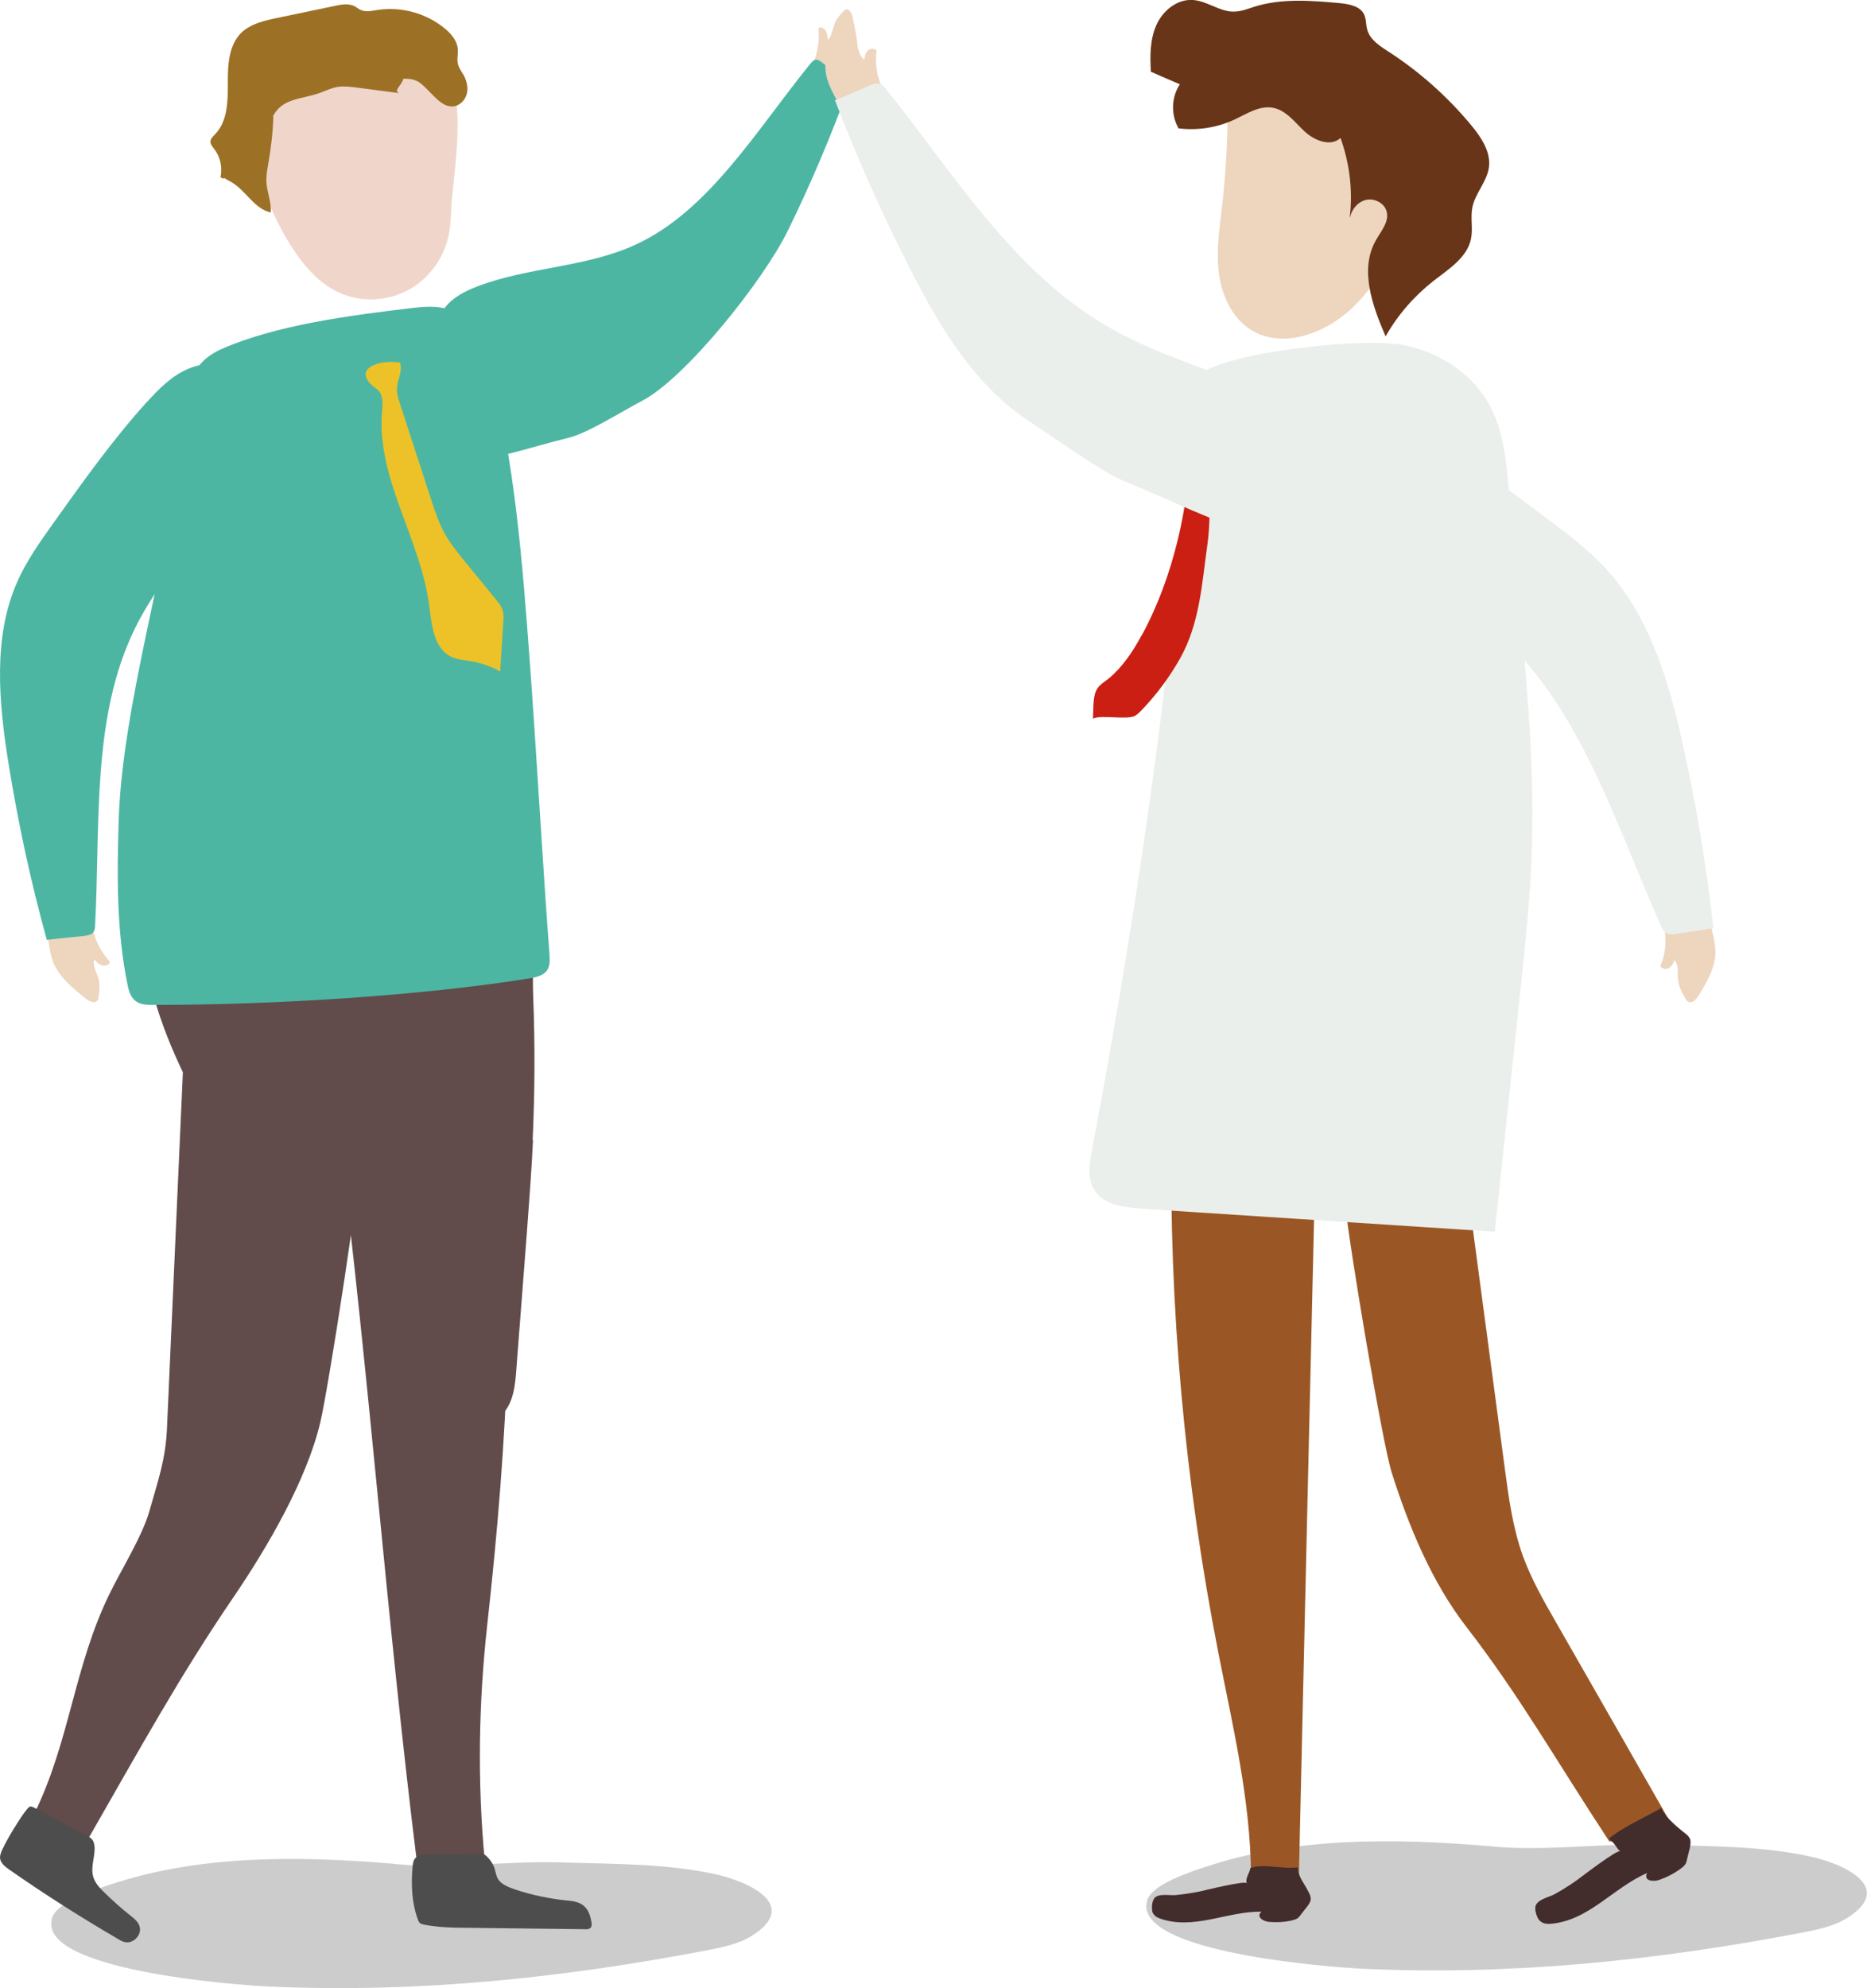
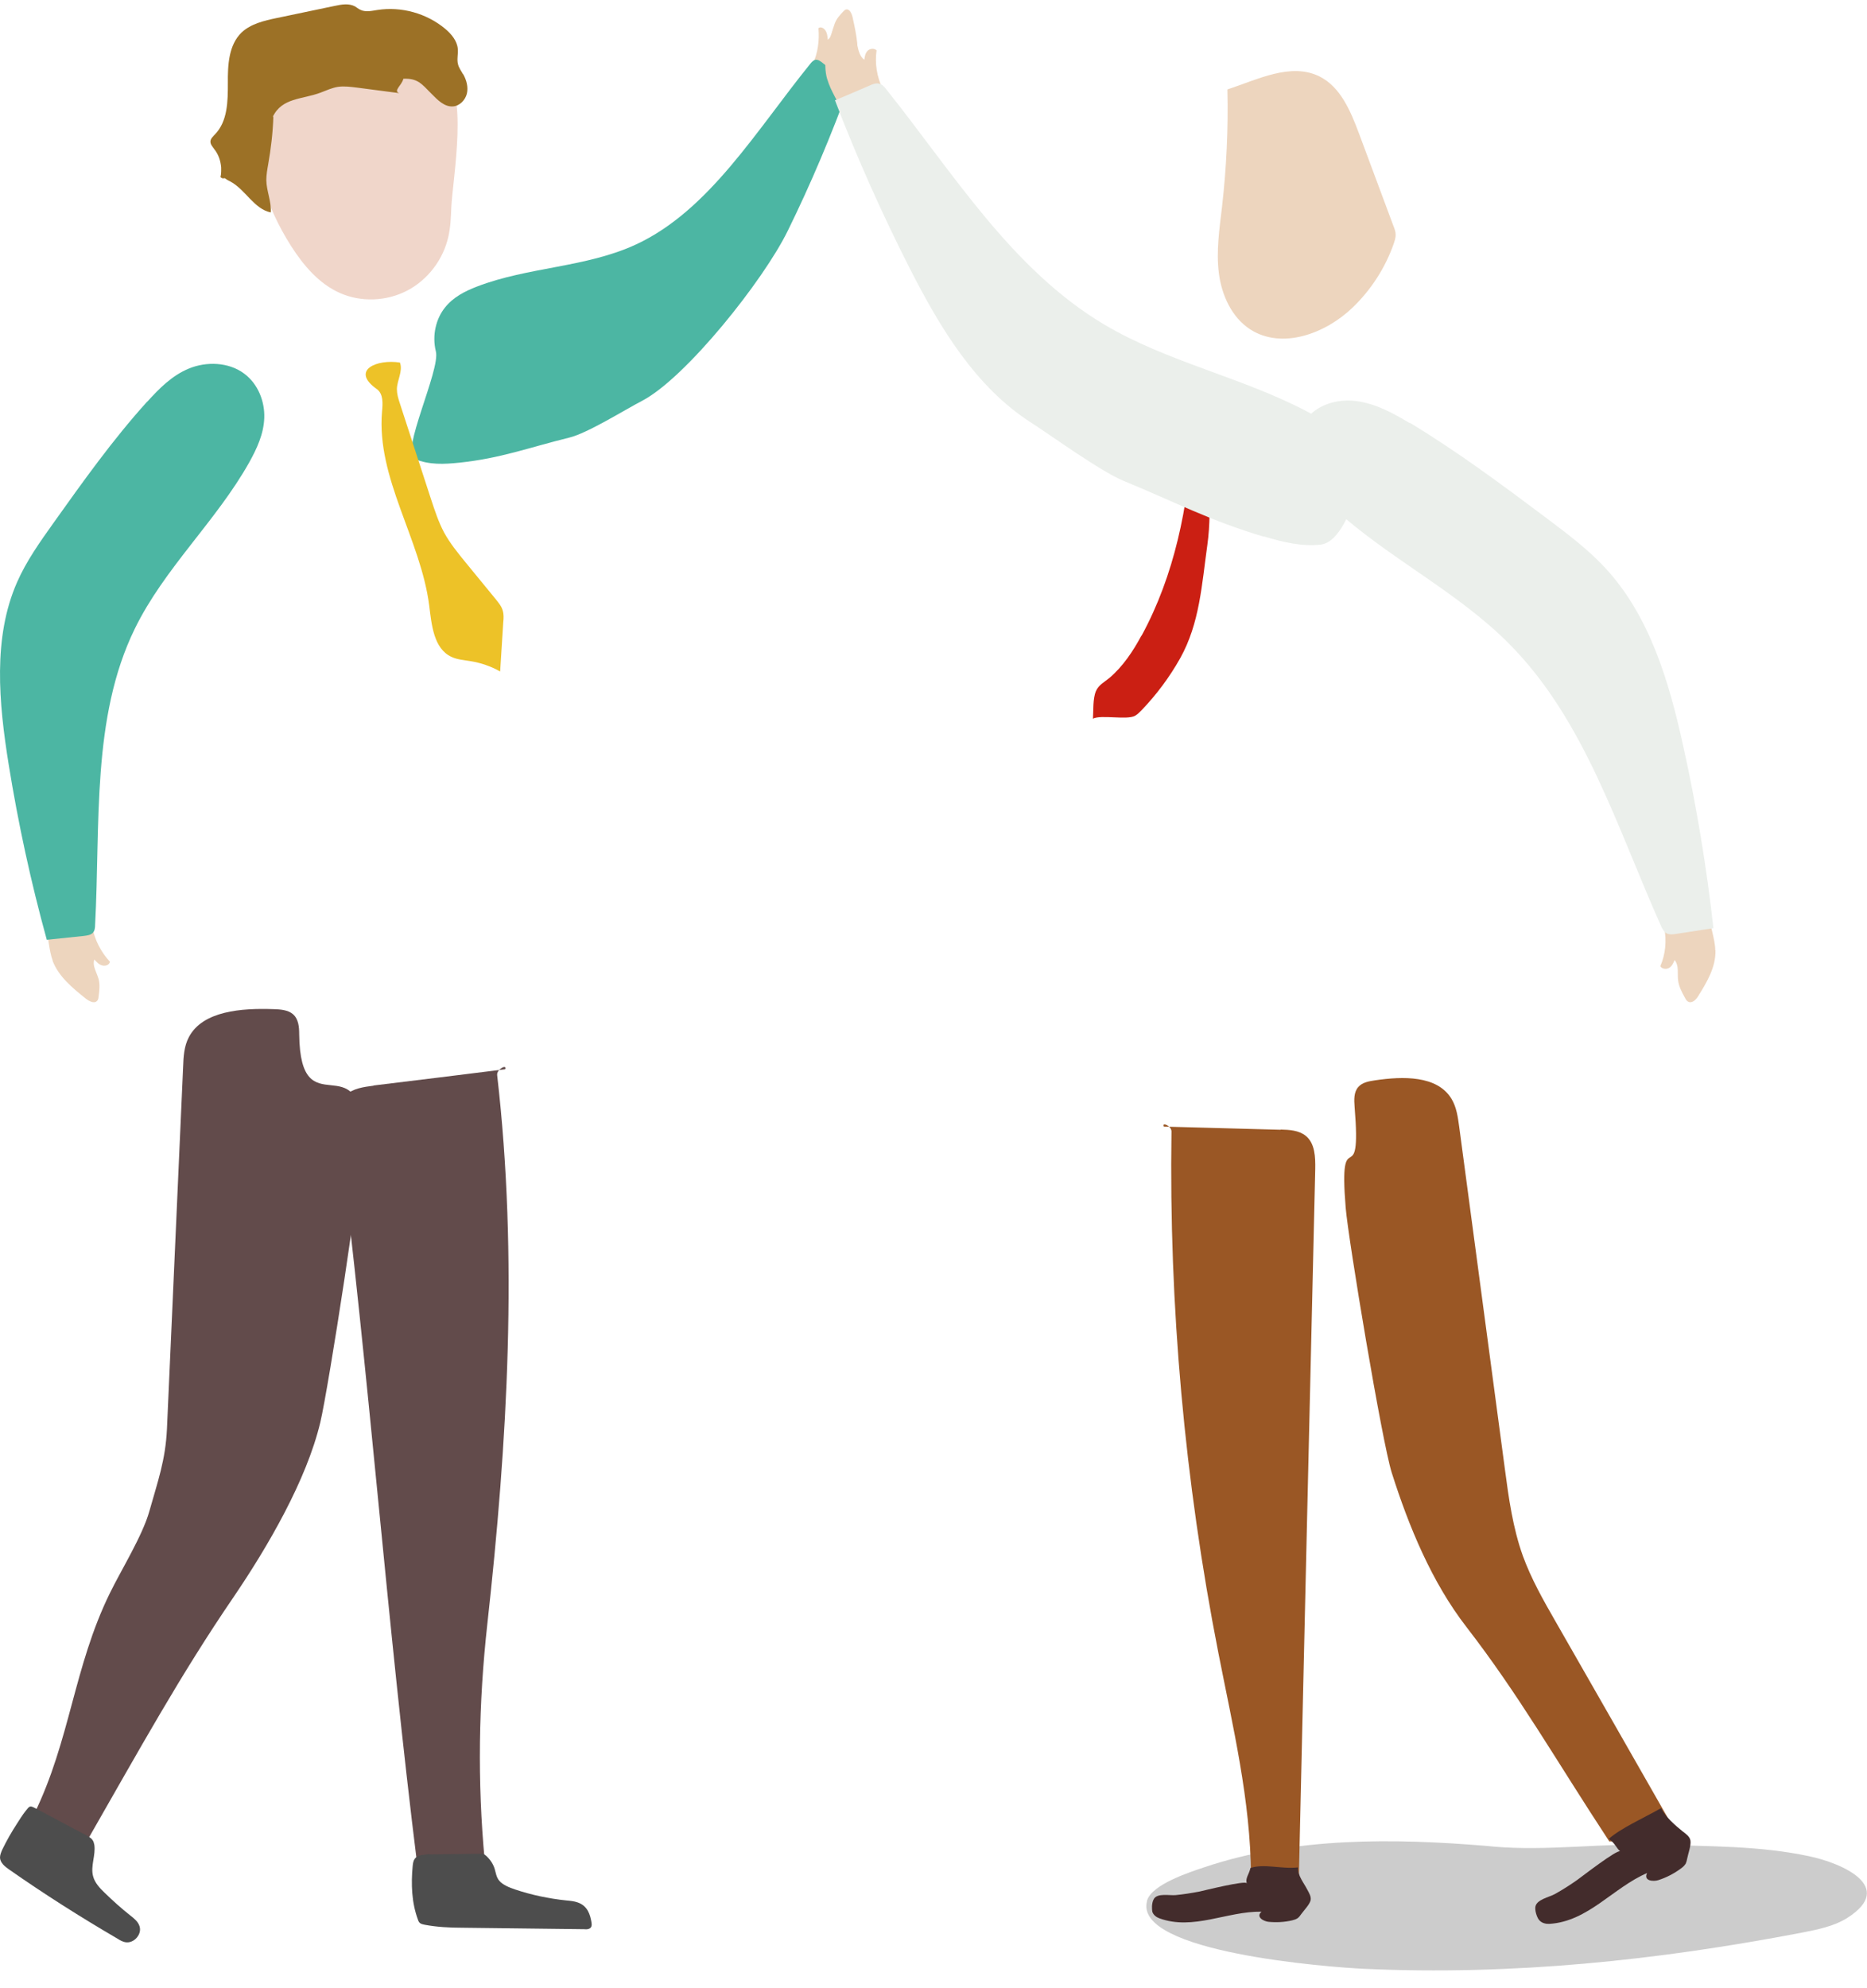
<svg xmlns="http://www.w3.org/2000/svg" width="62" height="66" viewBox="0 0 62 66" fill="none">
  <g clip-path="url(#clip0_387_14929)">
    <path style="mix-blend-mode:multiply" opacity="0.2" d="M38.089 63.117C37.658 64.812 44.133 65.302 45.311 65.357C50.239 65.578 55.019 65.076 59.829 64.157C60.359 64.053 60.915 63.943 61.352 63.662C62.962 62.633 61.18 61.849 60.07 61.617C58.435 61.268 56.727 61.292 55.056 61.237C53.242 61.176 51.374 61.458 49.591 61.298L49.406 61.28C46.279 61.017 42.992 60.98 40.014 61.978C39.502 62.15 38.268 62.547 38.096 63.08C38.096 63.092 38.089 63.105 38.083 63.111L38.089 63.117Z" fill="url(#paint0_linear_387_14929)" />
-     <path style="mix-blend-mode:multiply" opacity="0.2" d="M1.721 63.704C1.289 65.4 7.765 65.89 8.943 65.945C13.87 66.165 18.65 65.663 23.46 64.745C23.991 64.641 24.546 64.531 24.984 64.249C26.593 63.221 24.811 62.437 23.701 62.204C22.067 61.855 20.358 61.88 18.687 61.825C16.874 61.764 15.005 62.045 13.223 61.886C13.161 61.886 13.099 61.874 13.038 61.867C9.911 61.604 6.624 61.568 3.645 62.565C3.133 62.737 1.9 63.135 1.727 63.667C1.727 63.68 1.721 63.692 1.715 63.698L1.721 63.704Z" fill="url(#paint1_linear_387_14929)" />
-     <path d="M17.7 37.858C17.651 38.88 17.571 39.896 17.497 40.912C17.38 42.437 17.262 43.955 17.145 45.479C17.108 45.969 17.059 46.483 16.75 46.869C16.72 46.906 16.683 46.949 16.633 46.967C16.473 47.028 16.349 46.826 16.294 46.661C15.671 44.739 14.74 42.914 13.543 41.286C13.235 40.87 12.902 40.459 12.458 40.196C12.119 40 11.736 39.896 11.36 39.798C10.602 39.602 9.849 39.406 9.091 39.204C8.647 39.088 8.184 38.966 7.839 38.666C7.567 38.433 7.388 38.109 7.216 37.79C6.346 36.192 5.47 34.57 5.039 32.807C4.724 31.521 4.65 30.187 4.687 28.858C4.687 28.724 4.693 28.589 4.743 28.467C4.811 28.295 4.952 28.173 5.107 28.075C5.68 27.701 6.402 27.665 7.086 27.64C9.689 27.554 12.341 27.524 14.882 28.154C15.665 28.35 16.997 28.552 17.367 29.379C17.823 30.401 17.663 31.968 17.706 33.064C17.768 34.656 17.762 36.254 17.688 37.851L17.7 37.858Z" fill="#624B4B" />
    <path d="M2.911 61.078C2.097 61.151 1.813 60.619 1.135 60.215C2.331 57.772 2.448 55.336 3.645 52.893C4.021 52.121 4.73 50.983 4.959 50.169C5.242 49.165 5.495 48.473 5.544 47.438C5.723 43.428 5.902 39.425 6.081 35.415C6.093 35.078 6.112 34.729 6.272 34.429C6.729 33.554 8.03 33.462 9.078 33.499C9.306 33.505 9.559 33.523 9.726 33.664C9.917 33.829 9.936 34.099 9.936 34.337C9.973 37.496 11.995 34.552 12.032 37.711C12.045 38.825 10.898 46.116 10.639 47.206C10.182 49.134 8.893 51.344 7.752 53.022C5.988 55.605 4.656 58.029 2.911 61.072V61.078Z" fill="#624B4B" />
    <path d="M12.409 36.033C13.864 35.856 15.32 35.678 16.775 35.495C16.849 35.311 16.485 35.495 16.51 35.691C17.207 41.733 16.855 47.849 16.183 53.916C15.893 56.529 15.85 59.15 16.097 61.764C15.498 61.819 14.469 61.904 13.864 61.966C12.847 53.83 12.261 45.669 11.243 37.533C11.194 37.123 11.163 36.646 11.483 36.352C11.718 36.131 12.076 36.082 12.402 36.04L12.409 36.033Z" fill="#624B4B" />
    <path d="M15.943 61.537C15.979 61.537 16.017 61.537 16.047 61.543C16.09 61.556 16.121 61.586 16.152 61.611C16.282 61.733 16.374 61.874 16.424 62.027C16.467 62.168 16.479 62.315 16.584 62.437C16.701 62.572 16.911 62.657 17.114 62.725C17.645 62.902 18.218 63.025 18.804 63.086C18.934 63.098 19.069 63.11 19.186 63.153C19.52 63.27 19.6 63.563 19.643 63.821C19.655 63.894 19.655 63.986 19.569 64.023C19.52 64.047 19.458 64.047 19.402 64.041C17.725 64.023 17.009 64.01 15.332 63.992C14.925 63.992 14.499 63.968 14.105 63.894C14.049 63.882 13.994 63.87 13.957 63.845C13.914 63.815 13.895 63.772 13.883 63.735C13.667 63.159 13.648 62.535 13.704 61.947C13.722 61.764 13.753 61.611 14.049 61.574C14.469 61.519 14.006 61.562 14.438 61.556C14.943 61.549 15.449 61.543 15.955 61.537H15.943Z" fill="#4D4D4D" />
    <path d="M2.899 60.949C2.96 60.98 3.028 61.017 3.071 61.078C3.108 61.127 3.121 61.188 3.133 61.243C3.182 61.586 3.003 61.941 3.09 62.278C3.145 62.498 3.312 62.676 3.478 62.835C3.75 63.098 4.027 63.349 4.323 63.582C4.447 63.68 4.582 63.784 4.632 63.937C4.724 64.2 4.459 64.512 4.181 64.475C4.077 64.463 3.984 64.408 3.898 64.353C2.67 63.637 1.474 62.878 0.308 62.063C0.167 61.966 0.006 61.837 0 61.666C0 61.574 0.037 61.488 0.074 61.402C0.216 61.108 0.376 60.827 0.555 60.551C0.648 60.404 0.74 60.258 0.845 60.123C0.987 59.945 0.987 59.927 1.184 60.031C1.758 60.331 2.325 60.643 2.905 60.943L2.899 60.949Z" fill="#4D4D4D" />
    <path d="M14.987 6.893C14.974 7.218 14.962 7.542 14.888 7.861C14.721 8.607 14.216 9.281 13.531 9.642C12.847 10.003 11.995 10.04 11.292 9.728C10.595 9.422 10.077 8.809 9.67 8.173C8.813 6.832 8.314 5.24 8.437 3.661C8.455 3.428 8.492 3.177 8.64 2.994C8.85 2.73 9.226 2.669 9.566 2.626C10.676 2.492 13.759 1.543 14.678 2.265C15.585 2.981 15.036 5.889 14.987 6.887V6.893Z" fill="#F0D6CA" />
-     <path d="M13.654 10.229C14.012 10.187 14.388 10.15 14.74 10.229C15.677 10.444 16.053 11.338 16.257 12.115C17.102 15.354 17.349 18.678 17.595 21.983C17.811 24.91 18.027 28.779 18.249 31.705C18.261 31.895 18.268 32.109 18.126 32.262C17.984 32.409 17.743 32.452 17.515 32.489C13.827 33.076 8.869 33.364 5.107 33.358C4.928 33.358 4.73 33.358 4.582 33.278C4.354 33.162 4.28 32.917 4.237 32.697C3.867 30.897 3.885 29.067 3.941 27.242C4.058 23.459 5.544 18.745 6.001 14.98C6.149 13.762 5.89 12.238 7.351 11.589C9.165 10.787 11.638 10.468 13.654 10.229Z" fill="#4CB6A3" />
    <path d="M15.375 2.461C15.313 2.351 15.239 2.253 15.209 2.13C15.165 1.965 15.221 1.788 15.202 1.616C15.178 1.353 14.987 1.126 14.783 0.955C14.166 0.441 13.328 0.208 12.532 0.331C12.341 0.361 12.137 0.41 11.965 0.324C11.903 0.294 11.847 0.251 11.792 0.214C11.588 0.104 11.342 0.147 11.114 0.196C10.472 0.331 9.825 0.465 9.183 0.6C8.77 0.686 8.332 0.79 8.024 1.077C7.592 1.494 7.561 2.161 7.567 2.761C7.567 3.361 7.561 4.022 7.142 4.457C7.074 4.53 6.988 4.604 6.988 4.702C6.988 4.8 7.062 4.873 7.117 4.953C7.253 5.124 7.327 5.338 7.345 5.559C7.345 5.601 7.345 5.644 7.345 5.687C7.345 5.748 7.339 5.81 7.321 5.871C7.351 5.92 7.407 5.932 7.462 5.914C7.518 5.957 7.58 5.993 7.647 6.024C8.153 6.293 8.431 6.936 8.992 7.052C9.017 6.691 8.85 6.342 8.844 5.981C8.844 5.804 8.875 5.632 8.906 5.455C8.998 4.934 9.06 4.408 9.078 3.875H9.06C9.368 3.238 10.034 3.306 10.651 3.073C10.842 3 11.027 2.914 11.225 2.883C11.434 2.853 11.644 2.883 11.854 2.908C12.322 2.969 12.791 3.03 13.26 3.092C13.044 3.018 13.346 2.834 13.395 2.614C13.864 2.596 13.994 2.773 14.32 3.104C14.524 3.312 14.758 3.557 15.048 3.532C15.27 3.514 15.455 3.318 15.505 3.104C15.554 2.889 15.492 2.657 15.381 2.461H15.375Z" fill="#9C7126" />
-     <path d="M1.752 31.895C1.684 31.711 1.653 31.521 1.622 31.332C1.542 30.83 1.486 30.328 1.443 29.826C1.443 29.758 1.443 29.685 1.492 29.648C1.529 29.624 1.573 29.624 1.616 29.63C1.881 29.648 2.14 29.703 2.387 29.795C2.578 29.863 2.769 29.96 2.88 30.12C3.016 30.309 3.028 30.548 3.065 30.775C3.145 31.197 3.349 31.601 3.651 31.926C3.633 32.03 3.503 32.079 3.392 32.048C3.281 32.017 3.207 31.932 3.133 31.852C3.059 32.06 3.213 32.281 3.275 32.501C3.324 32.691 3.3 32.887 3.275 33.077C3.269 33.132 3.263 33.187 3.225 33.223C3.133 33.328 2.96 33.236 2.849 33.15C2.405 32.795 1.943 32.415 1.745 31.889L1.752 31.895Z" fill="#EDD5BE" />
+     <path d="M1.752 31.895C1.684 31.711 1.653 31.521 1.622 31.332C1.542 30.83 1.486 30.328 1.443 29.826C1.443 29.758 1.443 29.685 1.492 29.648C1.529 29.624 1.573 29.624 1.616 29.63C1.881 29.648 2.14 29.703 2.387 29.795C2.578 29.863 2.769 29.96 2.88 30.12C3.016 30.309 3.028 30.548 3.065 30.775C3.145 31.197 3.349 31.601 3.651 31.926C3.633 32.03 3.503 32.079 3.392 32.048C3.281 32.017 3.207 31.932 3.133 31.852C3.059 32.06 3.213 32.281 3.275 32.501C3.324 32.691 3.3 32.887 3.275 33.077C3.269 33.132 3.263 33.187 3.225 33.223C3.133 33.328 2.96 33.236 2.849 33.15C2.405 32.795 1.943 32.415 1.745 31.889L1.752 31.895" fill="#EDD5BE" />
    <path d="M4.891 13.334C5.285 12.899 5.711 12.464 6.278 12.232C6.846 11.999 7.586 12.011 8.11 12.403C8.579 12.752 8.795 13.34 8.776 13.872C8.758 14.405 8.529 14.895 8.277 15.348C7.185 17.294 5.458 18.862 4.477 20.87C3.034 23.82 3.337 27.359 3.158 30.707C3.158 30.799 3.145 30.897 3.084 30.965C3.016 31.038 2.892 31.056 2.781 31.069C2.374 31.112 1.961 31.154 1.554 31.197C1.024 29.275 0.604 27.334 0.29 25.388C-0.043 23.325 -0.241 21.163 0.567 19.327C0.876 18.623 1.326 17.992 1.77 17.368C2.757 15.984 3.744 14.595 4.891 13.328V13.334Z" fill="#4CB6A3" />
    <path d="M28.431 2.192C28.388 2.363 28.314 2.516 28.234 2.663C28.037 3.061 27.827 3.447 27.605 3.826C27.574 3.875 27.537 3.93 27.482 3.918C27.445 3.918 27.42 3.881 27.389 3.851C27.223 3.667 27.081 3.465 26.957 3.238C26.865 3.067 26.785 2.877 26.791 2.694C26.791 2.473 26.908 2.302 26.994 2.118C27.155 1.769 27.216 1.359 27.179 0.937C27.241 0.875 27.358 0.924 27.414 1.016C27.469 1.102 27.482 1.212 27.488 1.316C27.642 1.218 27.648 0.961 27.722 0.777C27.784 0.612 27.895 0.496 28.006 0.379C28.037 0.349 28.067 0.312 28.111 0.312C28.222 0.3 28.296 0.471 28.32 0.606C28.438 1.139 28.555 1.702 28.425 2.192H28.431Z" fill="#EDD5BE" />
    <path d="M15.239 15.36C14.758 15.409 14.259 15.439 13.772 15.237C13.284 15.035 14.629 12.28 14.475 11.668C14.339 11.123 14.487 10.572 14.771 10.217C15.048 9.862 15.443 9.666 15.838 9.513C17.54 8.858 19.464 8.883 21.117 8.117C23.547 6.991 25.113 4.334 26.908 2.118C26.957 2.057 27.013 1.996 27.087 1.983C27.173 1.977 27.259 2.038 27.34 2.106C27.636 2.338 27.926 2.571 28.222 2.804C27.611 4.481 26.927 6.103 26.162 7.658C25.354 9.311 22.776 12.544 21.327 13.303C20.771 13.59 19.513 14.38 18.903 14.527C17.558 14.858 16.639 15.213 15.246 15.36H15.239Z" fill="#4CB6A3" />
    <path d="M13.284 12.042C13.383 12.324 13.186 12.623 13.18 12.917C13.18 13.07 13.223 13.223 13.272 13.37C13.617 14.436 13.969 15.507 14.314 16.572C14.438 16.946 14.561 17.325 14.746 17.674C14.943 18.035 15.209 18.36 15.468 18.678C15.801 19.082 16.134 19.492 16.467 19.896C16.559 20.013 16.658 20.129 16.695 20.27C16.732 20.392 16.726 20.521 16.713 20.649C16.676 21.194 16.646 21.745 16.609 22.29C16.306 22.119 15.967 22.002 15.622 21.947C15.406 21.91 15.19 21.898 14.993 21.806C14.401 21.531 14.333 20.741 14.253 20.098C13.969 17.895 12.501 15.88 12.686 13.67C12.711 13.401 12.736 13.077 12.514 12.917C11.625 12.287 12.52 11.913 13.284 12.036V12.042Z" fill="#EDC228" />
    <path d="M56.961 31.552C56.961 31.356 56.912 31.16 56.869 30.965C56.752 30.45 56.616 29.942 56.468 29.434C56.449 29.367 56.419 29.293 56.351 29.269C56.308 29.256 56.264 29.269 56.227 29.281C55.981 29.367 55.752 29.489 55.549 29.642C55.395 29.759 55.247 29.905 55.197 30.095C55.142 30.316 55.222 30.554 55.265 30.787C55.352 31.228 55.309 31.681 55.136 32.073C55.191 32.17 55.339 32.183 55.432 32.128C55.524 32.073 55.568 31.968 55.611 31.87C55.765 32.06 55.697 32.317 55.728 32.55C55.752 32.746 55.851 32.936 55.95 33.113C55.974 33.162 56.005 33.217 56.055 33.248C56.184 33.321 56.314 33.193 56.388 33.077C56.678 32.611 56.98 32.115 56.968 31.546L56.961 31.552Z" fill="#EDD5BE" />
    <path d="M46.81 14.043C46.261 13.713 45.688 13.401 45.052 13.315C44.417 13.229 43.708 13.431 43.35 13.958C43.029 14.423 43.048 15.066 43.276 15.58C43.498 16.1 43.905 16.523 44.325 16.902C46.132 18.543 48.395 19.639 50.109 21.365C52.632 23.9 53.699 27.475 55.16 30.738C55.204 30.83 55.247 30.922 55.333 30.977C55.432 31.032 55.549 31.019 55.666 31.001L56.9 30.811C56.672 28.773 56.338 26.753 55.894 24.751C55.426 22.626 54.784 20.441 53.298 18.843C52.73 18.231 52.052 17.723 51.386 17.221C49.9 16.107 48.413 14.998 46.822 14.037L46.81 14.043Z" fill="#EBEFEB" />
    <path d="M53.44 61.127C54.155 61.121 54.871 60.864 55.426 60.417C54.167 58.213 52.909 56.009 51.645 53.805C51.244 53.107 50.849 52.409 50.572 51.65C50.239 50.72 50.103 49.74 49.974 48.761C49.468 44.971 48.962 41.188 48.457 37.399C48.413 37.08 48.37 36.756 48.204 36.48C47.729 35.691 46.582 35.727 45.663 35.862C45.459 35.893 45.243 35.929 45.108 36.082C44.954 36.254 44.966 36.511 44.984 36.743C45.231 39.749 44.442 37.086 44.688 40.092C44.775 41.151 45.897 47.879 46.218 48.889C46.785 50.677 47.55 52.526 48.697 54.007C50.467 56.297 51.651 58.403 53.446 61.133L53.44 61.127Z" fill="#9A5725" />
    <path d="M42.524 37.503C41.235 37.466 39.94 37.435 38.651 37.398C38.57 37.233 38.903 37.374 38.903 37.558C38.817 43.355 39.341 49.165 40.458 54.858C40.939 57.313 41.531 59.768 41.543 62.266C42.073 62.266 42.604 62.266 43.134 62.266C43.313 54.448 43.492 46.63 43.677 38.806C43.683 38.409 43.671 37.956 43.362 37.705C43.134 37.521 42.82 37.503 42.53 37.496L42.524 37.503Z" fill="#9A5725" />
    <path d="M41.901 63.453C41.679 63.637 41.981 63.784 42.123 63.796C42.382 63.821 42.653 63.809 42.912 63.747C42.98 63.729 43.048 63.711 43.103 63.668C43.147 63.631 43.177 63.588 43.208 63.545C43.295 63.423 43.492 63.221 43.523 63.08C43.547 62.958 43.473 62.841 43.418 62.737C43.301 62.505 43.091 62.266 43.103 61.99C42.536 62.051 41.993 61.856 41.525 62.009C41.487 62.205 41.34 62.364 41.407 62.517C41.364 62.413 39.995 62.755 39.828 62.792C39.569 62.841 39.304 62.884 39.039 62.909C38.836 62.927 38.435 62.835 38.318 63.037C38.274 63.111 38.262 63.196 38.256 63.276C38.256 63.337 38.256 63.404 38.268 63.466C38.305 63.57 38.398 63.643 38.503 63.68C39.625 64.09 40.748 63.441 41.895 63.459L41.901 63.453Z" fill="#432C2C" />
    <path d="M54.698 62.174C54.562 62.449 54.92 62.462 55.068 62.413C55.339 62.327 55.598 62.192 55.827 62.021C55.888 61.978 55.944 61.923 55.981 61.862C56.005 61.807 56.018 61.752 56.03 61.69C56.061 61.531 56.166 61.249 56.135 61.09C56.11 60.962 55.987 60.876 55.882 60.797C55.66 60.619 55.278 60.294 55.167 60.019C54.636 60.325 53.822 60.686 53.427 61.041C53.643 61.201 53.668 61.335 53.804 61.458C53.711 61.378 52.515 62.309 52.367 62.413C52.132 62.578 51.892 62.731 51.639 62.872C51.442 62.982 51.01 63.056 50.985 63.313C50.979 63.404 50.998 63.49 51.028 63.576C51.053 63.643 51.078 63.704 51.127 63.753C51.207 63.839 51.337 63.87 51.454 63.864C52.743 63.784 53.569 62.658 54.704 62.174H54.698Z" fill="#432C2C" />
    <path d="M46.347 7.787C46.347 7.689 46.31 7.591 46.273 7.499C45.891 6.471 45.509 5.449 45.126 4.42C44.849 3.685 44.516 2.883 43.813 2.535C42.863 2.069 41.765 2.639 40.76 2.969C40.791 4.273 40.729 5.577 40.581 6.869C40.495 7.597 40.384 8.338 40.476 9.067C40.569 9.795 40.902 10.536 41.518 10.934C42.573 11.613 44.022 11.075 44.923 10.205C45.533 9.618 46.008 8.883 46.286 8.081C46.316 7.983 46.353 7.885 46.347 7.781V7.787Z" fill="#EDD5BE" />
-     <path d="M44.836 7.205C44.892 6.93 45.114 6.679 45.391 6.63C45.669 6.581 45.99 6.758 46.051 7.034C46.132 7.371 45.86 7.671 45.694 7.971C45.139 8.938 45.57 10.144 46.014 11.166C46.415 10.456 46.964 9.826 47.605 9.324C48.111 8.932 48.728 8.546 48.851 7.922C48.919 7.585 48.827 7.224 48.894 6.887C48.987 6.416 49.376 6.036 49.443 5.565C49.517 5.044 49.191 4.561 48.857 4.157C48.074 3.214 47.149 2.387 46.119 1.72C45.823 1.53 45.496 1.322 45.404 0.986C45.354 0.814 45.373 0.624 45.293 0.465C45.151 0.196 44.793 0.135 44.491 0.104C43.547 0.018 42.573 -0.061 41.666 0.22C41.438 0.294 41.21 0.386 40.963 0.386C40.495 0.386 40.087 0.031 39.613 -8.58631e-05C39.088 -0.037 38.607 0.361 38.398 0.839C38.188 1.316 38.188 1.861 38.219 2.381C38.539 2.522 38.86 2.663 39.181 2.798C38.897 3.226 38.879 3.814 39.138 4.261C39.773 4.34 40.433 4.236 41.013 3.961C41.413 3.771 41.821 3.502 42.258 3.575C42.703 3.649 42.992 4.053 43.319 4.359C43.646 4.665 44.189 4.885 44.516 4.579C44.818 5.418 44.929 6.324 44.824 7.205H44.836Z" fill="#683518" />
-     <path d="M46.31 11.405C47.717 11.582 48.808 12.378 49.357 13.266C49.906 14.154 49.998 15.127 50.091 16.088C50.208 17.319 50.319 18.543 50.436 19.774C50.708 22.712 50.985 25.657 50.856 28.601C50.8 29.942 50.658 31.283 50.517 32.623C50.227 35.378 49.931 38.133 49.641 40.888C45.786 40.637 41.932 40.386 38.077 40.135C37.614 40.104 37.127 40.068 36.757 39.878C36.091 39.529 36.134 38.862 36.239 38.298C37.565 31.295 38.626 24.285 39.261 17.221C39.347 16.247 39.088 13.284 39.699 12.556C40.408 11.699 44.997 11.246 46.316 11.417L46.31 11.405Z" fill="#EBEFEB" />
    <path d="M37.91 21.102C39.002 19.094 39.465 16.799 39.594 14.521C39.619 14.044 39.619 13.517 39.304 13.162C39.255 13.107 39.2 13.052 39.206 12.979C39.206 12.93 39.236 12.893 39.267 12.85C39.397 12.678 39.526 12.501 39.65 12.33C39.884 12.421 40.118 12.513 40.353 12.599C40.445 12.905 40.192 13.193 40.106 13.499C40.063 13.652 40.063 13.811 40.063 13.964C40.063 15.293 40.279 16.774 40.094 18.09C39.909 19.407 39.841 20.686 39.193 21.849C38.842 22.474 38.41 23.055 37.91 23.576C37.843 23.643 37.781 23.71 37.695 23.759C37.436 23.912 36.56 23.716 36.295 23.857C36.313 23.588 36.288 23.196 36.393 22.945C36.48 22.737 36.671 22.645 36.843 22.504C37.294 22.119 37.627 21.616 37.904 21.102H37.91Z" fill="#CB1F13" />
    <path d="M27.475 2.638C27.531 2.828 27.617 3.006 27.71 3.183C27.95 3.649 28.209 4.114 28.487 4.567C28.524 4.628 28.573 4.695 28.641 4.695C28.684 4.695 28.721 4.677 28.758 4.653C28.974 4.506 29.165 4.334 29.326 4.132C29.449 3.979 29.554 3.802 29.554 3.606C29.554 3.379 29.412 3.165 29.313 2.951C29.116 2.547 29.048 2.1 29.11 1.671C29.029 1.592 28.881 1.61 28.808 1.69C28.733 1.769 28.715 1.879 28.703 1.983C28.505 1.843 28.505 1.573 28.419 1.359C28.345 1.175 28.203 1.016 28.061 0.863C28.024 0.82 27.981 0.777 27.926 0.759C27.784 0.716 27.685 0.875 27.648 1.004C27.482 1.524 27.315 2.081 27.469 2.626L27.475 2.638Z" fill="#EDD5BE" />
    <path d="M41.975 17.808C42.585 17.992 43.227 18.151 43.862 18.078C44.497 17.998 44.88 16.878 45.095 16.278C45.287 15.745 45.108 15.133 44.762 14.686C44.411 14.239 43.917 13.927 43.412 13.664C41.253 12.525 38.78 12.023 36.683 10.781C33.599 8.95 31.663 5.755 29.43 2.963C29.369 2.883 29.301 2.804 29.202 2.779C29.091 2.749 28.98 2.792 28.875 2.841C28.493 3.006 28.111 3.171 27.728 3.33C28.462 5.246 29.301 7.12 30.232 8.95C31.225 10.891 32.397 12.844 34.235 14.025C34.938 14.478 36.529 15.635 37.306 15.96C39.021 16.664 40.186 17.288 41.969 17.815L41.975 17.808Z" fill="#EBEFEB" />
  </g>
  <defs>
    <linearGradient id="paint0_linear_387_14929" x1="38.074" y1="63.261" x2="61.996" y2="63.261" gradientUnits="userSpaceOnUse">
      <stop />
      <stop offset="1" />
    </linearGradient>
    <linearGradient id="paint1_linear_387_14929" x1="1.706" y1="63.848" x2="25.628" y2="63.848" gradientUnits="userSpaceOnUse">
      <stop />
      <stop offset="1" />
    </linearGradient>
    <clipPath id="clip0_387_14929">
      <rect width="62" height="66" fill="white" />
    </clipPath>
  </defs>
</svg>